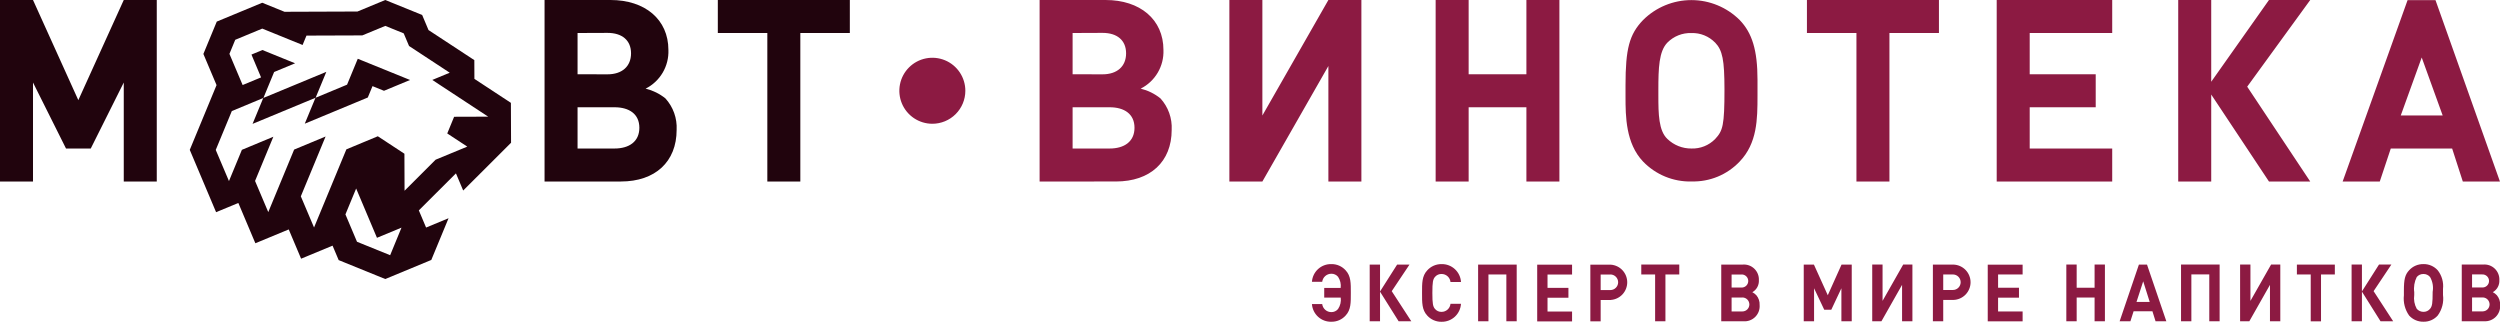
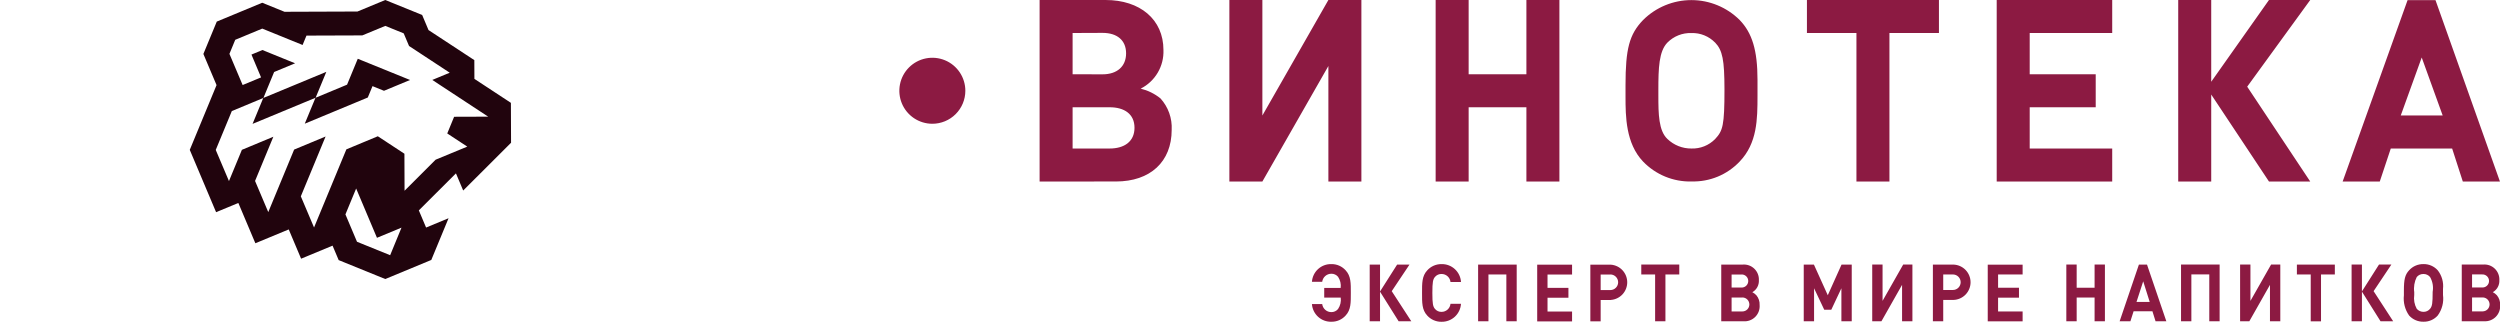
<svg xmlns="http://www.w3.org/2000/svg" width="303" height="39" viewBox="0 0 303 39" fill="none">
  <g clip-path="url(#clip0_17224_3944)">
    <path fill-rule="evenodd" clip-rule="evenodd" d="M297.2 18H289.762L288.429 22H283.929L291.8 0.013H295.18L302.993 22H298.493L297.2 18ZM293.512 6.967L290.971 13.998H296.053L293.512 6.967ZM281.312 38.942H280.059V33.269H278.383V32.069H282.983V33.269H281.307V38.942H281.312ZM275 22L268 11.457V22H264V0H268V9.909L275 0H280L272.36 10.505L280 22H275ZM260.873 37.723H258.593L258.205 38.938H256.9L259.235 32.068H260.217L262.56 38.938H261.253L260.873 37.723ZM259.756 34.095L258.944 36.595H260.544L259.756 34.095ZM242 0H256V4H246V9H254V13H246V18H256V22H242V0ZM245.142 33.265H242.168V34.876H244.7V36.076H242.167V37.746H245.141V38.946H240.914V32.076H245.141V33.276L245.142 33.265ZM236.754 36.353H235.519V38.938H234.266V32.068H236.754C237.311 32.085 237.839 32.318 238.227 32.718C238.615 33.118 238.832 33.653 238.832 34.21C238.832 34.767 238.615 35.302 238.227 35.702C237.839 36.102 237.311 36.335 236.754 36.352V36.353ZM236.691 33.265H235.519V35.146H236.691C236.941 35.146 237.18 35.047 237.356 34.87C237.533 34.694 237.632 34.455 237.632 34.205C237.632 33.955 237.533 33.716 237.356 33.54C237.18 33.363 236.941 33.264 236.691 33.264V33.265ZM229 22H225V4H219V0H235V4H229V22ZM221.527 35.783L223.195 32.068H224.43V38.938H223.177V34.938L221.951 37.543H221.1L219.865 34.938V38.938H218.613V32.068H219.847L221.527 35.783ZM213.266 36.97C213.287 37.233 213.25 37.498 213.159 37.746C213.067 37.994 212.923 38.219 212.737 38.406C212.55 38.593 212.325 38.738 212.077 38.83C211.829 38.921 211.565 38.958 211.301 38.938H208.616V32.068H211.193C211.452 32.043 211.713 32.074 211.959 32.159C212.205 32.244 212.429 32.381 212.617 32.56C212.806 32.74 212.953 32.958 213.049 33.199C213.146 33.441 213.189 33.7 213.176 33.96C213.192 34.252 213.127 34.544 212.987 34.801C212.847 35.058 212.638 35.271 212.383 35.416C212.565 35.509 212.73 35.633 212.87 35.783C213.147 36.114 213.289 36.538 213.266 36.969V36.97ZM211.094 33.27H209.869V34.852H211.094C211.305 34.852 211.507 34.768 211.655 34.619C211.804 34.471 211.888 34.269 211.888 34.058C211.888 33.847 211.804 33.645 211.655 33.497C211.507 33.348 211.305 33.264 211.094 33.264V33.27ZM211.175 36.058H209.869V37.747H211.175C211.4 37.747 211.615 37.658 211.774 37.499C211.933 37.34 212.023 37.124 212.023 36.9C212.023 36.675 211.933 36.459 211.774 36.3C211.615 36.141 211.4 36.052 211.175 36.052V36.058ZM205.011 21.997C203.919 22.022 202.833 21.82 201.823 21.405C200.813 20.989 199.9 20.368 199.142 19.582C197.042 17.382 197.013 14.102 197.013 11.718V10.327C197.013 5.927 197.469 4.165 199.142 2.427C200.697 0.88 202.802 0.011 204.996 0.011C207.19 0.011 209.295 0.88 210.85 2.427C212.371 4.006 213.009 6.112 213.009 9.671V11.589C213.009 14.469 212.979 17.348 210.85 19.577C210.102 20.368 209.195 20.992 208.189 21.409C207.182 21.825 206.099 22.023 205.011 21.991V21.997ZM207.87 5.163C207.499 4.781 207.051 4.481 206.557 4.281C206.063 4.082 205.533 3.988 205 4.006C204.462 3.987 203.926 4.079 203.426 4.277C202.926 4.476 202.472 4.775 202.093 5.157C201.059 6.217 200.993 8.246 200.993 10.911V11.575C200.993 13.816 201.026 15.845 202.093 16.845C202.873 17.596 203.917 18.011 205 18C205.533 18.019 206.064 17.926 206.559 17.728C207.054 17.53 207.502 17.23 207.875 16.849C208.812 15.849 209.006 15.216 209.006 10.824C209 7.276 208.775 6.1 207.87 5.157V5.163ZM195.237 36.363H194V38.948H192.75V32.078H195.237C195.776 32.118 196.28 32.361 196.648 32.757C197.015 33.154 197.22 33.674 197.22 34.215C197.22 34.756 197.015 35.276 196.648 35.673C196.28 36.069 195.776 36.312 195.237 36.352V36.363ZM195.174 33.275H194V35.156H195.171C195.422 35.156 195.663 35.057 195.84 34.88C196.018 34.703 196.118 34.462 196.119 34.212C196.119 33.961 196.02 33.72 195.842 33.542C195.665 33.364 195.425 33.264 195.174 33.264V33.275ZM186.308 32.075H190.535V33.275H187.56V34.886H190.093V36.086H187.56V37.756H190.535V38.956H186.308V32.086V32.075ZM185 13H178V22H174V0H178V9H185V0H189V22H185V13ZM174.713 32.009C175.311 31.996 175.891 32.214 176.331 32.619C176.771 33.024 177.037 33.583 177.074 34.18H175.8C175.772 33.913 175.647 33.665 175.447 33.485C175.247 33.305 174.988 33.206 174.719 33.206C174.567 33.201 174.416 33.23 174.278 33.292C174.139 33.354 174.017 33.447 173.919 33.563C173.675 33.852 173.603 34.18 173.603 35.502C173.603 36.824 173.675 37.152 173.919 37.442C174.017 37.558 174.139 37.651 174.278 37.713C174.416 37.775 174.567 37.804 174.719 37.799C174.988 37.799 175.247 37.7 175.447 37.519C175.647 37.339 175.773 37.092 175.8 36.824H177.071C177.034 37.421 176.768 37.98 176.329 38.386C175.89 38.791 175.311 39.011 174.713 39C174.388 39.005 174.065 38.94 173.766 38.81C173.468 38.681 173.2 38.489 172.982 38.247C172.334 37.553 172.352 36.694 172.352 35.507C172.352 34.32 172.334 33.462 172.982 32.767C173.2 32.525 173.467 32.332 173.766 32.201C174.064 32.071 174.387 32.005 174.713 32.009V32.009ZM169.513 38.937L167.26 35.348V38.937H166.007V32.067H167.26V35.329L169.332 32.067H170.832L168.678 35.29L171.049 38.937H169.517H169.513ZM161 8L153 22H149V0H153V14L161 0H165V22H161V8ZM142.008 15.734C142.008 19.61 139.408 21.997 135.249 21.997L126 22V0H134C138.155 0 141.01 2.34 141.01 6.061C141.047 7.024 140.807 7.977 140.318 8.807C139.829 9.637 139.111 10.309 138.251 10.743C139.125 10.957 139.942 11.359 140.644 11.922C141.112 12.435 141.474 13.037 141.708 13.691C141.942 14.346 142.044 15.04 142.008 15.734V15.734ZM133.629 3.985L130 4V9L133.629 9.008C135.397 9.008 136.482 8.046 136.482 6.465C136.482 4.884 135.4 3.985 133.629 3.985ZM134.491 13H130V18H134.491C136.259 18 137.502 17.161 137.502 15.486C137.502 13.811 136.259 13 134.491 13ZM113 15C112.209 15 111.436 14.765 110.778 14.326C110.12 13.886 109.607 13.262 109.305 12.531C109.002 11.8 108.923 10.996 109.077 10.22C109.231 9.444 109.612 8.731 110.172 8.172C110.731 7.612 111.444 7.231 112.22 7.077C112.996 6.923 113.8 7.002 114.531 7.304C115.262 7.607 115.886 8.12 116.326 8.778C116.765 9.436 117 10.209 117 11C117 12.061 116.579 13.078 115.828 13.828C115.078 14.579 114.061 15 113 15ZM161.351 33.177C161.081 33.179 160.821 33.279 160.618 33.458C160.416 33.637 160.286 33.883 160.251 34.151H159.007C159.048 33.56 159.315 33.007 159.753 32.608C160.191 32.209 160.767 31.994 161.359 32.009C161.685 32.003 162.008 32.067 162.306 32.197C162.605 32.327 162.872 32.52 163.09 32.762C163.739 33.457 163.721 34.316 163.721 35.502C163.721 36.688 163.739 37.548 163.09 38.242C162.873 38.485 162.605 38.677 162.307 38.807C162.008 38.937 161.685 39.001 161.359 38.995C160.767 39.01 160.191 38.795 159.753 38.396C159.315 37.997 159.048 37.444 159.007 36.853H160.251C160.284 37.122 160.414 37.369 160.617 37.548C160.819 37.728 161.08 37.827 161.351 37.828C161.508 37.832 161.663 37.8 161.805 37.734C161.947 37.669 162.073 37.572 162.172 37.451C162.446 37.047 162.561 36.555 162.496 36.071H160.496V34.9H162.488C162.551 34.426 162.439 33.946 162.173 33.549C162.073 33.428 161.948 33.332 161.805 33.268C161.663 33.203 161.507 33.172 161.351 33.177V33.177ZM183.822 38.937H182.57V33.264H180.4V38.937H179.147V32.067H183.824V38.937H183.822ZM203.527 33.264H201.85V38.937H200.6V33.264H198.923V32.064H203.529V33.264H203.527ZM228.167 36.464L230.667 32.064H231.784V38.934H230.531V34.525L228.031 38.934H226.914V32.064H228.166V36.464H228.167ZM251.692 34.872H253.864V32.064H255.116V38.934H253.864V36.059H251.692V38.934H250.439V32.064H251.692V34.872ZM269.018 38.934H267.765V33.261H265.593V38.934H264.341V32.064H269.018V38.934ZM272.756 36.464L275.256 32.064H276.373V38.934H275.12V34.525L272.62 38.934H271.5V32.064H272.753V36.464H272.756ZM286.262 35.326L288.335 32.064H289.835L287.681 35.287L290.051 38.934H288.519L286.266 35.345V38.934H285.013V32.064H286.266V35.326H286.262ZM293.722 32.006C294.048 32.001 294.37 32.065 294.669 32.195C294.967 32.325 295.235 32.517 295.453 32.759C295.954 33.399 296.183 34.21 296.092 35.017V35.75C296.207 36.631 295.978 37.522 295.453 38.239C295.237 38.483 294.97 38.677 294.671 38.807C294.372 38.937 294.048 39 293.722 38.992C293.395 38.998 293.071 38.934 292.771 38.805C292.471 38.675 292.202 38.482 291.983 38.239C291.481 37.527 291.256 36.655 291.352 35.789V35.22C291.352 33.849 291.487 33.299 291.983 32.759C292.202 32.517 292.471 32.325 292.771 32.195C293.071 32.066 293.395 32.002 293.722 32.009V32.006ZM292.605 35.75C292.522 36.328 292.629 36.917 292.911 37.429C293.012 37.544 293.137 37.637 293.277 37.7C293.417 37.763 293.568 37.796 293.722 37.796C293.874 37.8 294.026 37.769 294.165 37.705C294.303 37.642 294.425 37.547 294.522 37.429C294.784 37.111 294.838 36.773 294.838 35.374C294.949 34.755 294.837 34.118 294.522 33.574C294.425 33.456 294.303 33.362 294.164 33.299C294.026 33.236 293.874 33.204 293.722 33.208C293.568 33.204 293.415 33.235 293.275 33.298C293.134 33.362 293.01 33.456 292.911 33.574C292.624 34.14 292.517 34.78 292.605 35.408V35.755V35.75ZM302.922 33.956C302.938 34.248 302.873 34.54 302.733 34.797C302.593 35.054 302.384 35.267 302.129 35.412C302.311 35.505 302.476 35.629 302.615 35.779C302.895 36.109 303.038 36.534 303.015 36.966C303.036 37.23 302.999 37.494 302.908 37.742C302.816 37.99 302.672 38.215 302.486 38.402C302.299 38.589 302.074 38.734 301.826 38.825C301.578 38.917 301.313 38.954 301.05 38.934H298.365V32.064H300.942C301.201 32.039 301.462 32.071 301.708 32.156C301.953 32.242 302.178 32.379 302.366 32.559C302.553 32.738 302.7 32.956 302.796 33.198C302.892 33.44 302.935 33.699 302.922 33.959V33.956ZM299.614 37.738H300.921C301.14 37.73 301.347 37.638 301.5 37.481C301.652 37.323 301.737 37.113 301.737 36.894C301.737 36.674 301.652 36.464 301.5 36.306C301.347 36.149 301.14 36.056 300.921 36.049H299.614V37.738ZM299.614 33.261V34.843H300.84C300.947 34.848 301.054 34.832 301.155 34.795C301.256 34.757 301.348 34.7 301.426 34.626C301.503 34.552 301.565 34.463 301.608 34.364C301.65 34.266 301.672 34.159 301.672 34.052C301.672 33.945 301.65 33.838 301.608 33.74C301.565 33.641 301.503 33.552 301.426 33.478C301.348 33.404 301.256 33.347 301.155 33.309C301.054 33.272 300.947 33.256 300.84 33.261H299.614Z" fill="#8C1A42" />
-     <path fill-rule="evenodd" clip-rule="evenodd" d="M97 22H93V4H87V0H103V4H97V22ZM82.008 15.735C82.008 19.611 79.408 21.998 75.249 21.998L66 22V0H74C78.155 0 81.011 2.34 81.011 6.061C81.048 7.024 80.807 7.977 80.318 8.807C79.829 9.637 79.111 10.309 78.251 10.743C79.125 10.957 79.942 11.359 80.644 11.922C81.112 12.435 81.474 13.037 81.708 13.691C81.942 14.346 82.044 15.041 82.008 15.735ZM73.629 3.986L70 4V9L73.629 9.008C75.397 9.008 76.482 8.046 76.482 6.465C76.482 4.884 75.4 3.986 73.629 3.986ZM74.48 13H70V18H74.48C76.247 18 77.491 17.161 77.491 15.486C77.491 13.811 76.247 13 74.48 13ZM15 10L11 18H8L4 10V22H0V0H4L9.493 12.139L15 0H19V22H15V10Z" fill="#21040D" />
    <path fill-rule="evenodd" clip-rule="evenodd" d="M51.164 1.813L51.935 3.643L57.489 7.288L57.498 9.559L61.921 12.465L61.94 17.301L56.139 23.091L55.261 21.012L50.763 25.499L51.642 27.578L54.365 26.449L52.273 31.506L46.694 33.819L41.047 31.525L40.306 29.773L36.493 31.354L34.994 27.806L30.95 29.483L28.887 24.599L26.19 25.717L23 18.163L26.246 10.315L24.65 6.539L26.273 2.617L31.783 0.333L34.483 1.429L43.326 1.396L46.695 0L51.164 1.813ZM41.866 25.985L43.268 29.302L47.287 30.931L48.662 27.59L45.688 28.822L43.165 22.847L41.866 25.985ZM43.91 4.291L37.145 4.315L36.674 5.452L31.786 3.466L28.511 4.824L27.807 6.529L29.407 10.306L31.641 9.38L30.476 6.614L31.805 6.063L35.766 7.671L33.225 8.726L31.925 11.87L39.55 8.709L38.252 11.848L42.065 10.261L43.362 7.122L49.699 9.694L46.54 11.004L45.148 10.438L44.578 11.817L36.938 14.991L38.236 11.852L30.61 15.014L31.908 11.876L28.096 13.462L26.148 18.171L27.75 21.947L29.317 18.159L33.13 16.573L30.913 21.932L32.514 25.708L35.649 18.13L39.462 16.544L36.46 23.796L38.062 27.572L41.98 18.102L45.792 16.515L49.016 18.632L49.032 23.118L52.798 19.355L56.633 17.769L54.207 16.175L55.039 14.153L59.169 14.139L52.394 9.688L54.507 8.812L49.576 5.574L48.929 4.042L46.7 3.138L43.91 4.291Z" fill="#21040D" />
  </g>
  <defs>
    <clipPath id="clip0_17224_3944">
      <rect width="303" height="39" fill="white" />
    </clipPath>
  </defs>
</svg>